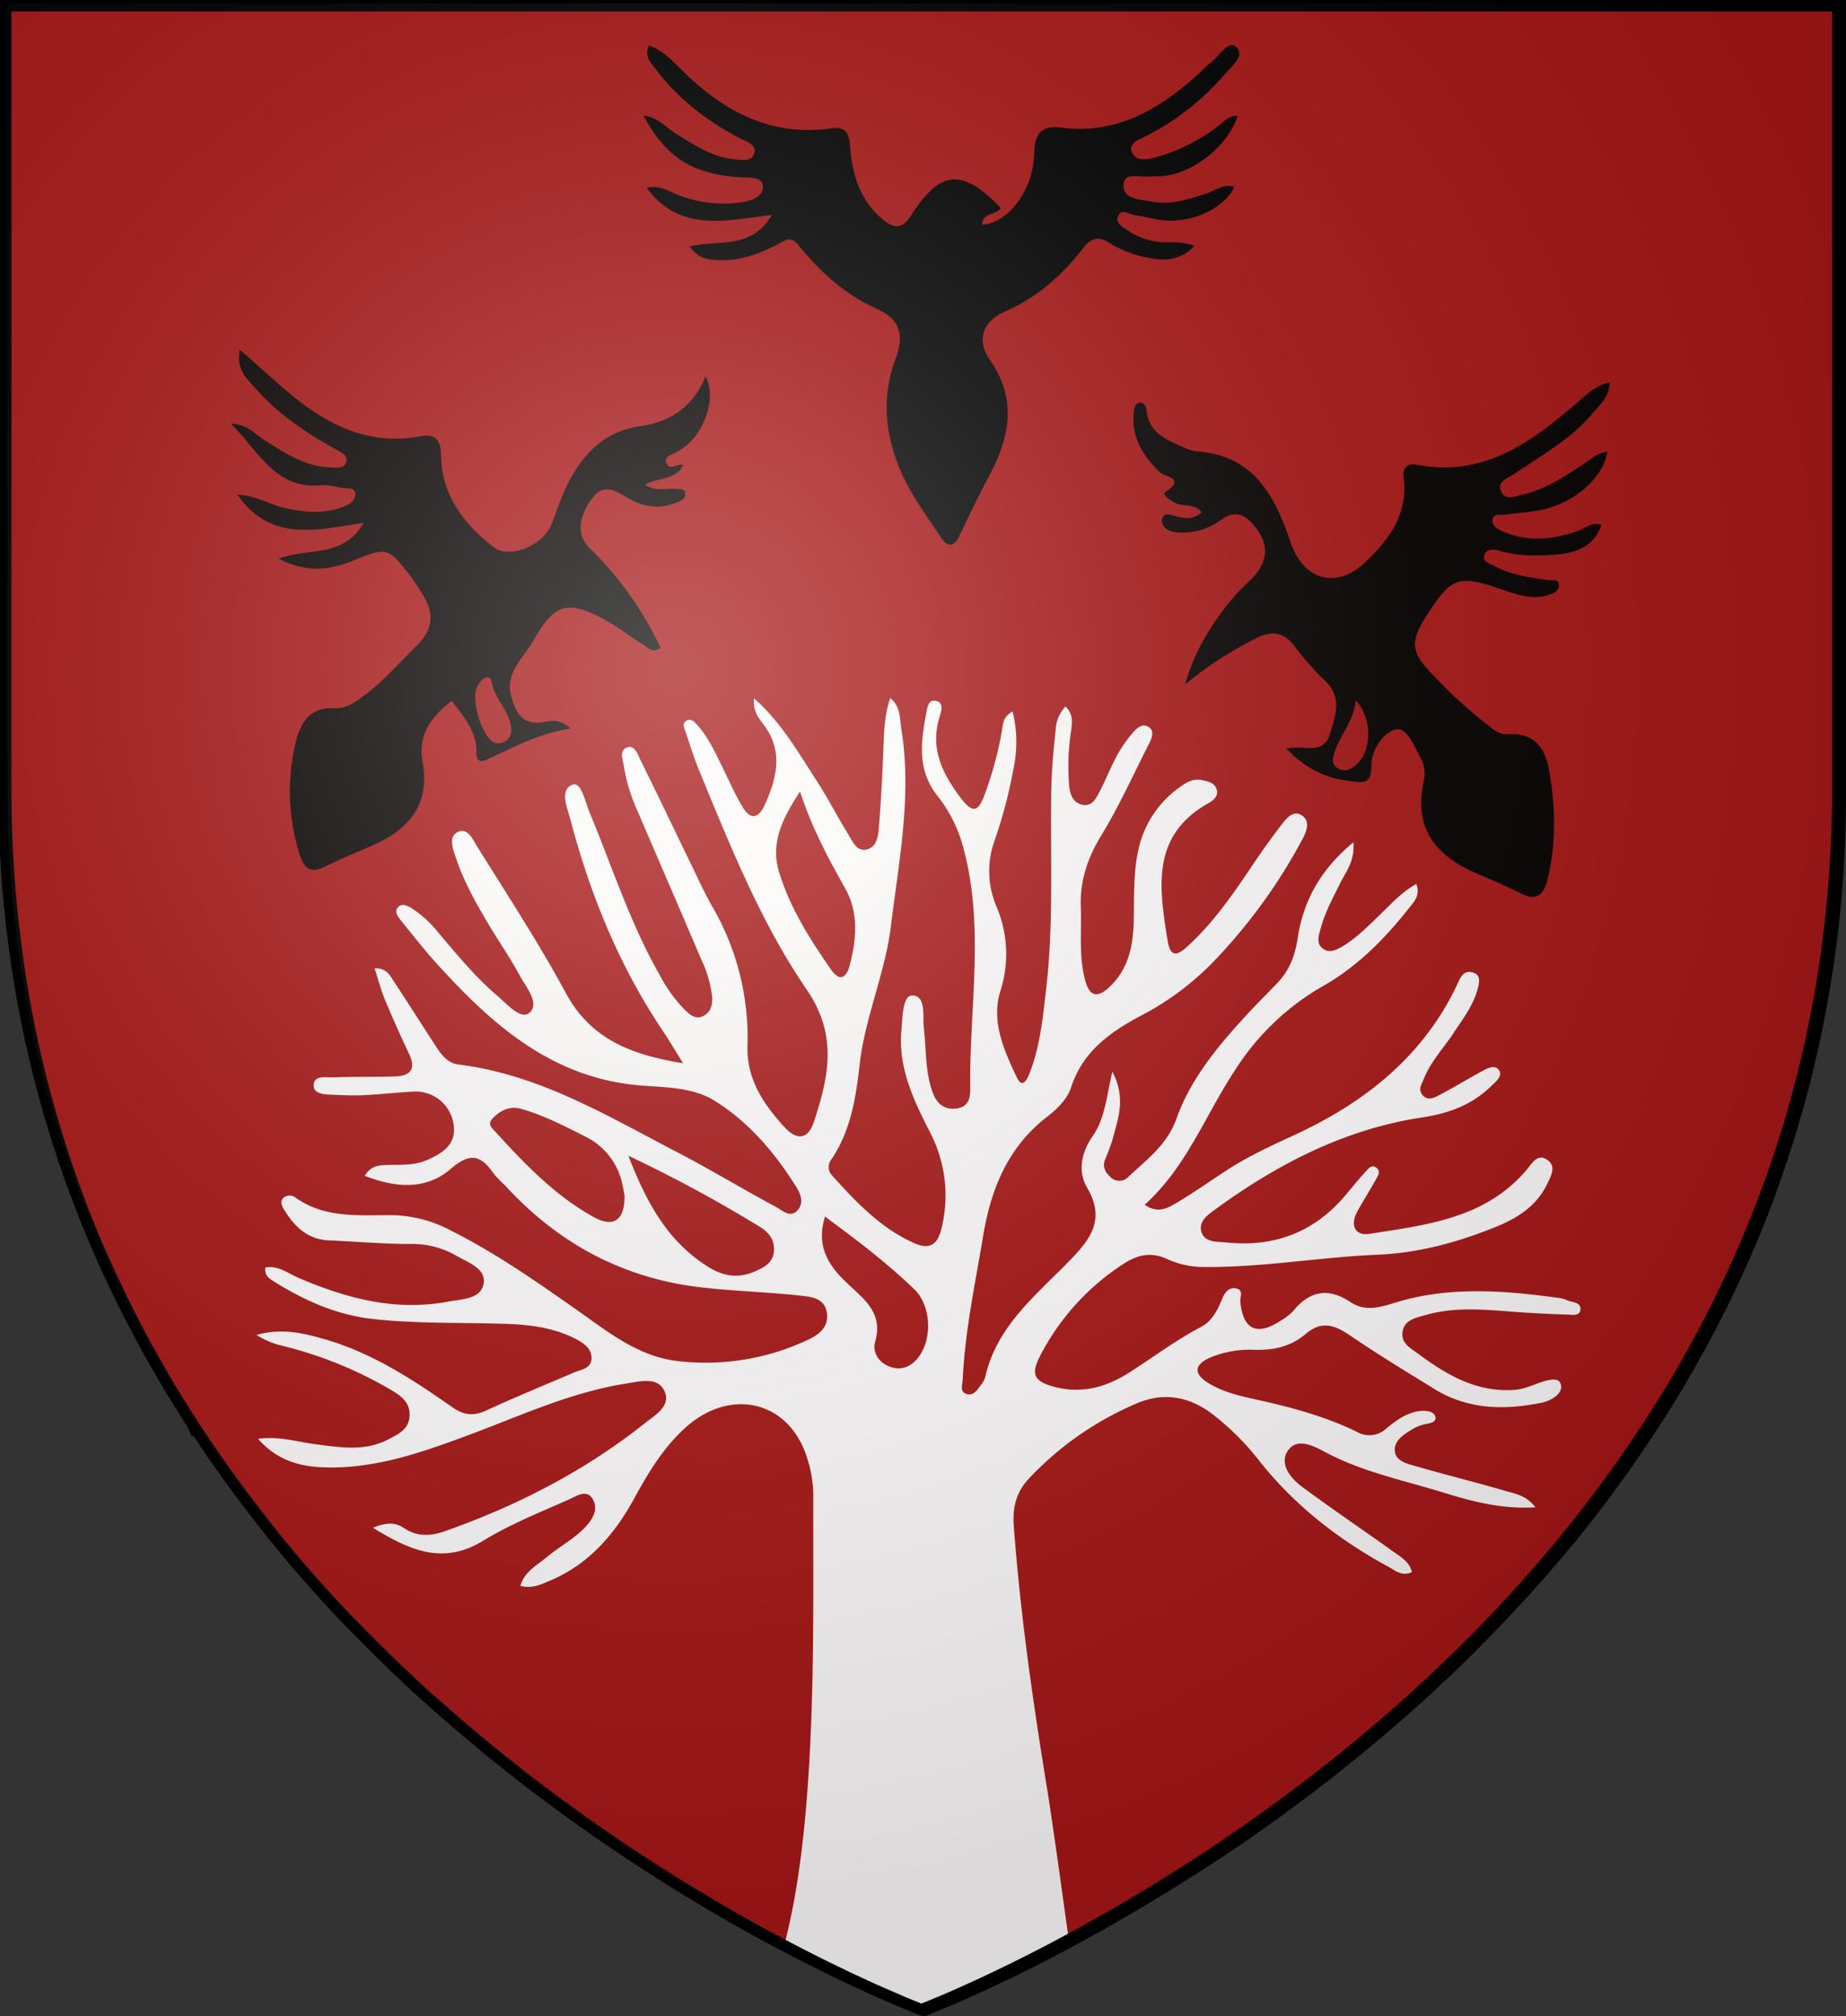
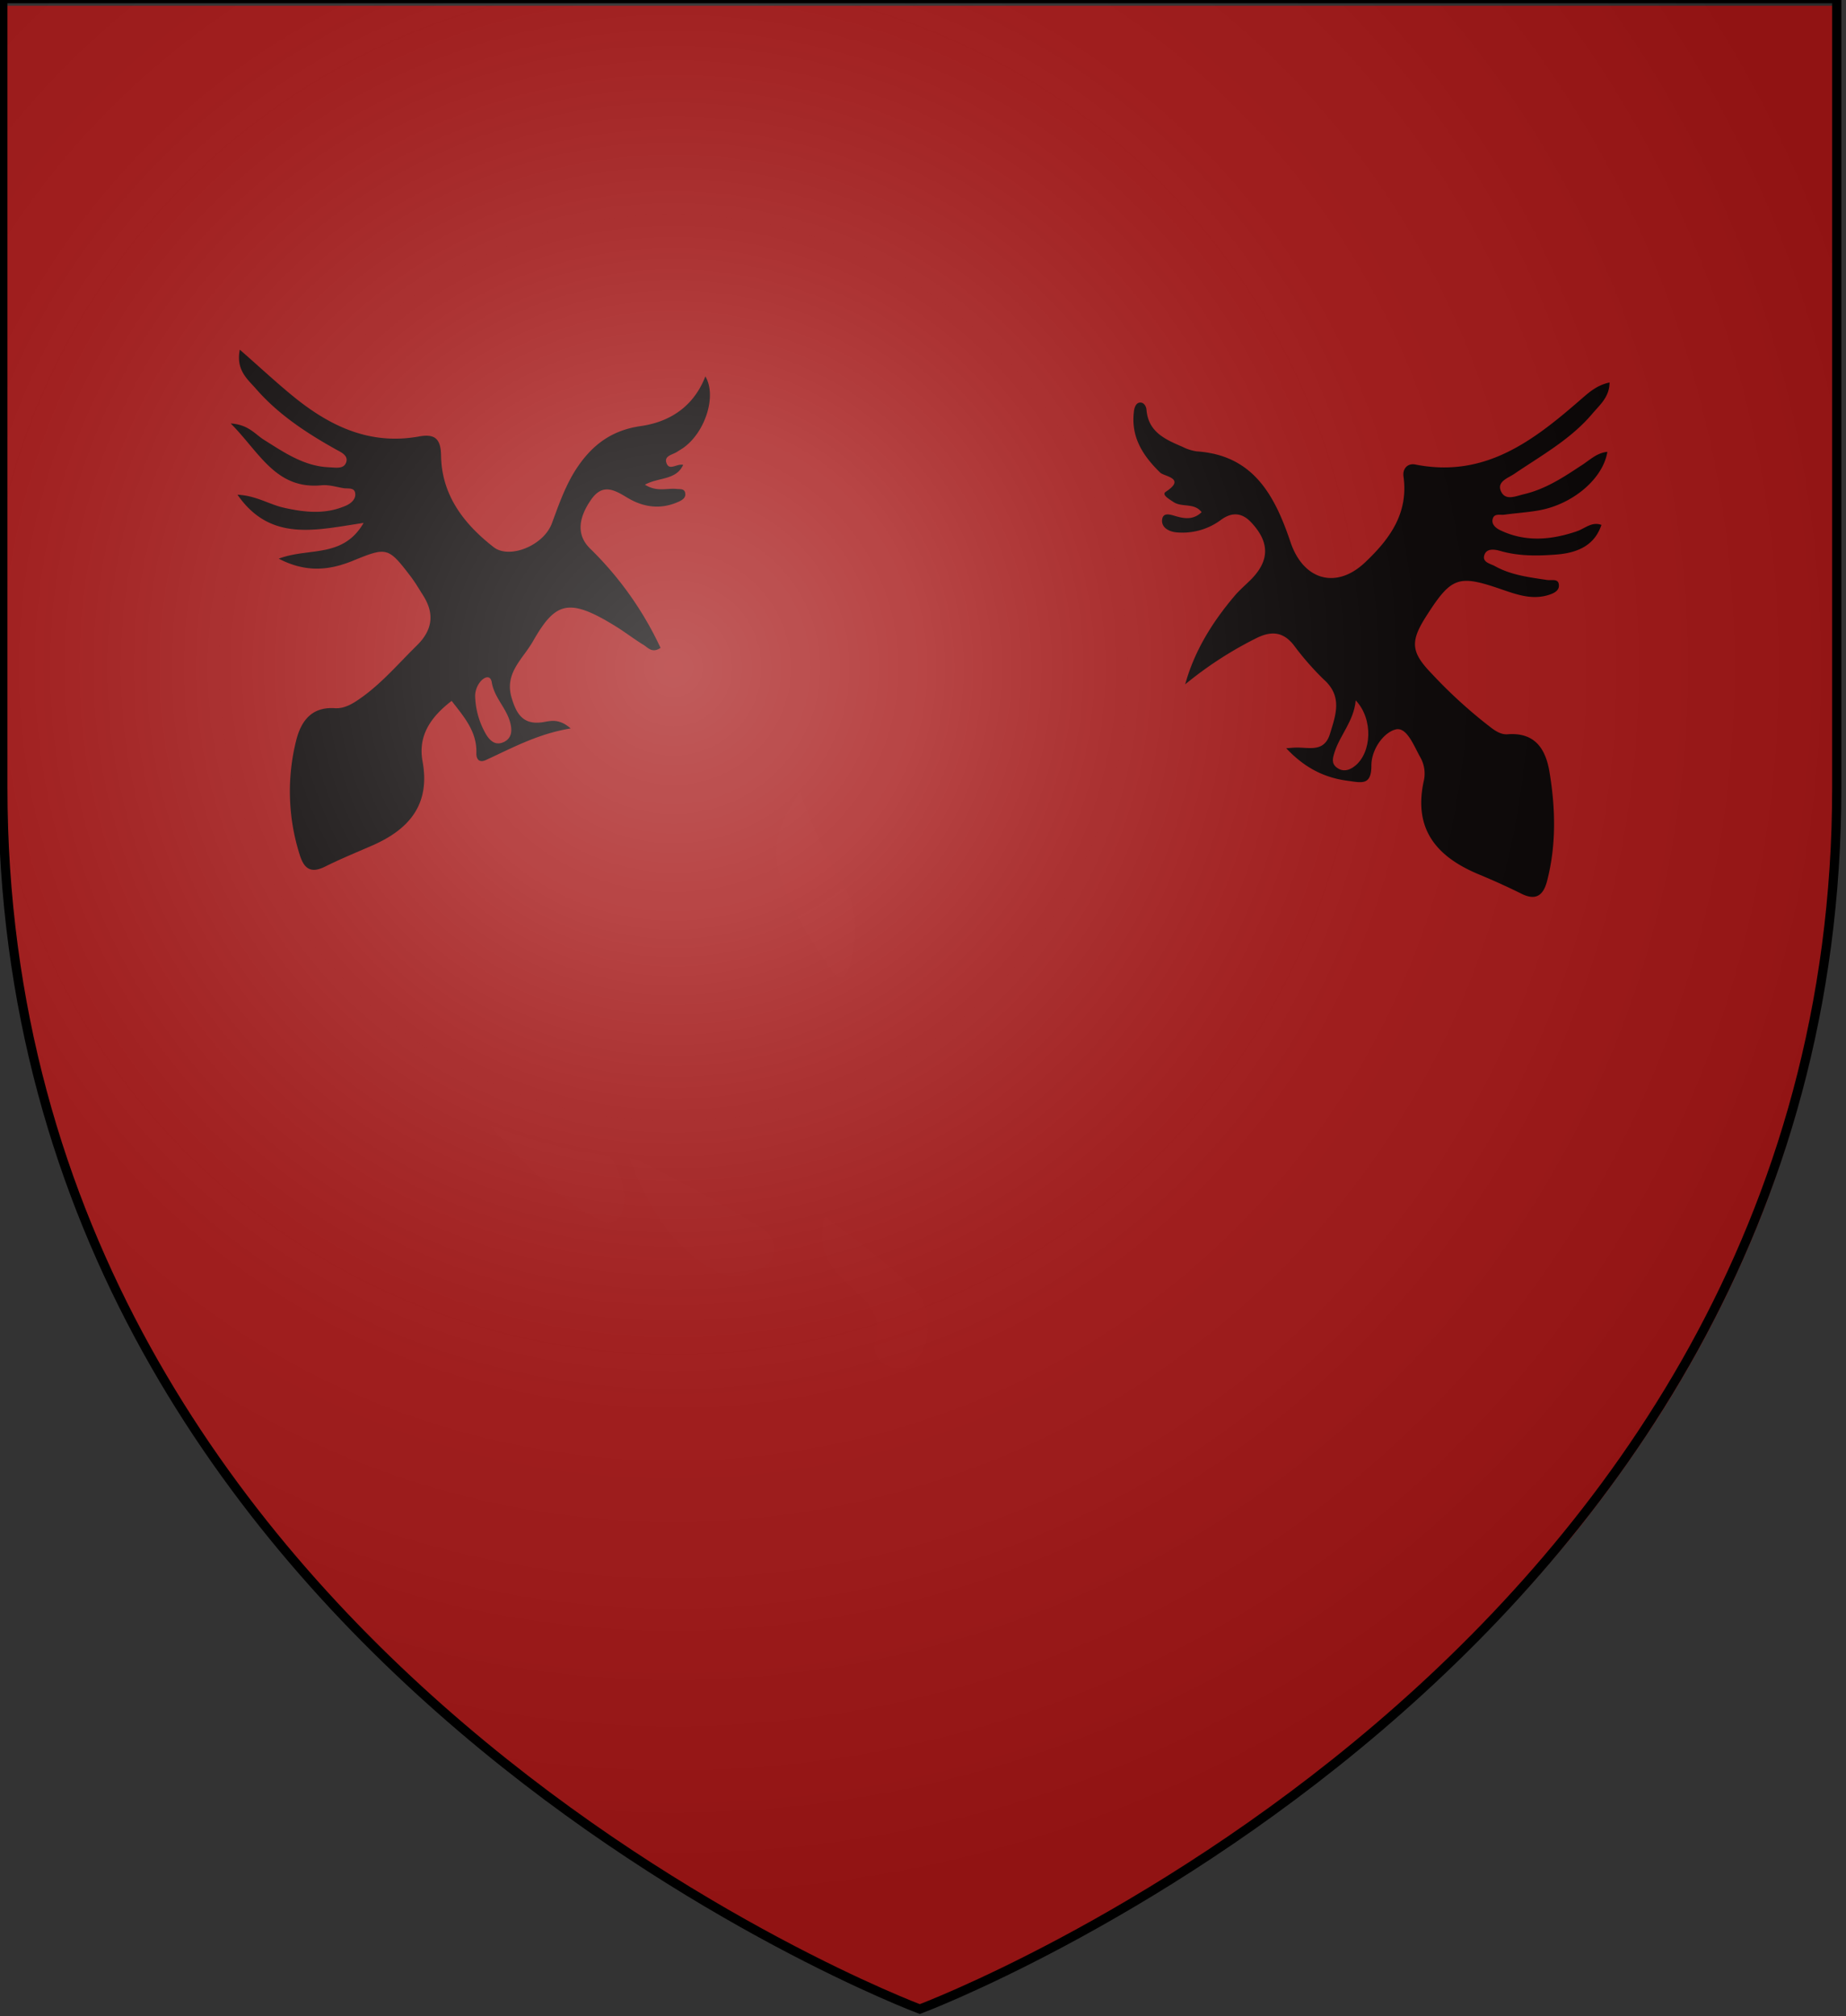
<svg xmlns="http://www.w3.org/2000/svg" xmlns:ns1="http://sodipodi.sourceforge.net/DTD/sodipodi-0.dtd" xmlns:ns2="http://www.inkscape.org/namespaces/inkscape" viewBox="0 0 483 527.48" version="1.1" id="svg27501" ns1:docname="House Blackwood GoT.svg" ns2:version="1.2.1 (9c6d41e410, 2022-07-14)">
  <rect x="0" y="0" width="483" height="527.48" fill="#333333" stroke="none" />
  <ns1:namedview id="namedview27503" pagecolor="#ffffff" bordercolor="#000000" borderopacity="0.25" ns2:showpageshadow="2" ns2:pageopacity="0.0" ns2:pagecheckerboard="0" ns2:deskcolor="#d1d1d1" showgrid="false" ns2:zoom="0.56101501" ns2:cx="135.46875" ns2:cy="417.10114" ns2:window-width="1920" ns2:window-height="1017" ns2:window-x="-8" ns2:window-y="-8" ns2:window-maximized="1" ns2:current-layer="svg27501" />
  <defs id="defs27470">
    <style id="style27468">.cls-1{fill:#a61616;}.cls-2{fill:#fcf9f9;}.cls-3{fill:#020101;}.cls-4{fill:#060101;}.cls-5{fill:#a71717;}.cls-6{fill:#a31515;}.cls-7{fill:#a11515;}.cls-8{fill:none;stroke:#000;stroke-width:3px;}</style>
    <radialGradient id="rg" gradientUnits="userSpaceOnUse" cx="220" cy="220" r="405" gradientTransform="matrix(0.805,0,0,0.803,-0.865,-1.956)">
      <stop style="stop-color:#ffffff;stop-opacity:.3" offset="0" id="stop753" />
      <stop style="stop-color:#ffffff;stop-opacity:.2" offset=".2" id="stop755" />
      <stop style="stop-color:#666666;stop-opacity:.1" offset=".6" id="stop757" />
      <stop style="stop-color:#000000;stop-opacity:.13" offset="1" id="stop759" />
    </radialGradient>
  </defs>
  <title id="title27472">House Blackwood</title>
  <g id="Layer_2" data-name="Layer 2">
    <path class="cls-1" d="M927,122.76V328.6a313.88,313.88,0,0,1-2.28,38c-.11.93-.24,1.86-.36,2.79s-.24,1.86-.39,2.79c-.46,3.37-1,6.69-1.6,10-.07.44-.15.87-.23,1.31-.16.8-.29,1.6-.45,2.4s-.34,1.79-.51,2.69l-.45,2.22-.24,1.15c-.15.71-.3,1.44-.46,2.15-.54,2.37-1.07,4.71-1.61,7l-.58,2.32-.52,2q-1.53,5.88-3.27,11.61c-.29,1-.59,1.94-.9,2.92l-.6,1.88c-.2.63-.4,1.24-.61,1.86-.37,1.09-.73,2.17-1.1,3.25s-.68,2-1,3c-.47,1.28-.93,2.56-1.39,3.81-.36,1-.73,2-1.11,3l-.19.5c-.43,1.14-.87,2.25-1.32,3.36s-.87,2.17-1.31,3.2c0,.15-.12.28-.18.42-.4,1-.8,2-1.25,3s-.76,1.75-1.13,2.62l-.66,1.49c-.48,1.07-1,2.11-1.44,3.15s-.9,2-1.36,2.93l-1,2.12c-.29.63-.6,1.25-.91,1.87-.63,1.33-1.31,2.64-2,4q-2.52,5-5.19,9.77l-2,3.57-.12.21c-1.42,2.47-2.86,4.92-4.33,7.33-.71,1.2-1.46,2.4-2.18,3.54-.11.16-.2.32-.3.47-.55.89-1.12,1.78-1.69,2.66l-.65,1c-.65,1-1.31,2-2,3l-.13.18c-.65,1-1.31,2-2,3l-.45.67q-2.25,3.29-4.54,6.46l-.31.43c-.8,1.07-1.54,2.14-2.31,3.19s-1.66,2.23-2.5,3.32c-1.52,2-3.06,4-4.61,6l-.81,1q-1.09,1.39-2.22,2.76L854,526.61l-.57.69c-.8.94-1.6,1.87-2.41,2.8q-2.82,3.32-5.72,6.53c-.75.85-1.52,1.69-2.29,2.51s-1.47,1.6-2.22,2.4q-3,3.2-5.93,6.24-2.76,2.82-5.53,5.59c-.92.91-1.84,1.82-2.76,2.71s-1.85,1.78-2.79,2.66l-2.28,2.12c-.68.65-1.36,1.28-2,1.91a449.24,449.24,0,0,1-61.76,47.47c-.86.55-1.72,1.1-2.57,1.6q-6.43,4.06-12.47,7.63l-2.41,1.4-2.36,1.37-2.33,1.34-2.23,1.29q-4.25,2.39-8.21,4.49c-5.14,2.76-9.89,5.18-14.17,7.27l-1.6.8c-10.64,5.15-18.12,8.22-21,9.35l-.42.17-.61.24-.14,0h-.08l-.23-.09-.21,0-1.07-.42-.54-.23c-.87-.34-2-.8-3.37-1.38l-.46-.18c-1.76-.8-3.89-1.67-6.33-2.77l-1.39-.61q-11.62-5.29-22.91-11.26-8.52-4.47-16.84-9.34c-.8-.44-1.6-.92-2.35-1.38a474,474,0,0,1-44.78-30l-2.63-2c-1-.75-2-1.51-2.94-2.29l-2.81-2.21c-6.19-4.92-12.43-10.15-18.64-15.69L558.08,566q-2.31-2.05-4.59-4.2l-1.67-1.57L550,558.54l-2-1.94c-1.12-1.07-2.23-2.17-3.33-3.27-.85-.79-1.69-1.66-2.52-2.5l-.24-.26c-.84-.83-1.67-1.67-2.5-2.51-.66-.68-1.32-1.36-2-2l-2-2.06-.13-.15-2.1-2.25q-3.36-3.6-6.66-7.36c-.68-.79-1.36-1.54-2.05-2.34-.57-.65-1.12-1.29-1.66-1.94q-1-1.2-2-2.4-4.28-5.1-8.39-10.48c-.76-1-1.5-1.93-2.24-2.92-1.89-2.47-3.73-5-5.57-7.55-.55-.8-1.12-1.59-1.68-2.39-.13-.16-.24-.34-.36-.5-.59-.86-1.19-1.7-1.77-2.56-.94-1.38-1.89-2.77-2.81-4.17-.74-1.09-1.47-2.2-2.19-3.31a1,1,0,0,0-.15-.24l-2.22-3.48-.22-.36c-.7-1.14-1.41-2.27-2.1-3.4s-1.49-2.46-2.21-3.71-1.43-2.39-2.13-3.67q-4.61-8-8.77-16.46c-.35-.69-.69-1.38-1-2.09-.22-.44-.44-.88-.65-1.35-.43-.87-.8-1.74-1.25-2.63a25.91,25.91,0,0,1-1.15-2.47l-.23-.48c-.27-.58-.53-1.16-.81-1.75l-.26-.57c-.27-.59-.52-1.19-.8-1.78q-1.44-3.25-2.79-6.57c-.42-1-.8-2-1.23-3.08-.1-.25-.21-.52-.31-.79-.4-1-.8-2-1.16-3s-.69-1.82-1-2.74l-.24-.65c-.17-.44-.33-.91-.49-1.35q-1-2.7-1.9-5.44c-.21-.6-.4-1.2-.6-1.8-.26-.8-.51-1.54-.75-2.32-.14-.41-.27-.8-.4-1.22-.25-.8-.49-1.59-.75-2.39-.31-1-.61-2.06-.92-3.11-.19-.64-.39-1.28-.57-1.95-.37-1.29-.74-2.58-1.09-3.89-.19-.68-.37-1.35-.55-2-.13-.5-.27-1-.4-1.51-.32-1.22-.62-2.45-.92-3.7-.18-.7-.34-1.4-.52-2.11-.07-.28-.13-.56-.19-.85-.37-1.55-.72-3.11-1.07-4.69-.26-1.16-.5-2.33-.74-3.5-.13-.71-.29-1.43-.42-2.14s-.32-1.59-.48-2.45a1.86,1.86,0,0,0-.09-.47c-.16-.8-.3-1.64-.45-2.48s-.32-1.84-.48-2.77-.29-1.8-.45-2.71q-.86-5.52-1.55-11.18A312.7,312.7,0,0,1,447,328.58V122.76Z" transform="translate(-445.5 -121.26)" id="path27474" />
  </g>
  <g id="Layer_3" data-name="Layer 3">
-     <path class="cls-2" d="M859,464c-.26,1.66-2.2,1.23-3.44,1.19q-6.59-.2-13.17-.67c-8-.58-16.05-1.5-23.92.8-2.42.71-5.58,1.18-6,4.46-.43,3,2.26,4.29,4.16,5.71,7.47,5.54,15.29,10.11,25.19,9.39,3.19-.23,5.78-1.9,8.74-2.51,1.11-.24,2.55-.44,3.15.67.7,1.3,0,2.56-1.13,3.51a9,9,0,0,1-4.14,1.78c-9.67,1.92-19.05,1.64-27.7-3.71-7.48-4.62-15-9.17-22.26-14.14-4-2.71-7.36-3.62-11.29-.27s-8.4,4.32-13.36,4.2A26.9,26.9,0,0,0,762,476.5c-4,1.82-4.24,4.12-.51,6.49,4.43,2.81,9.6,3.72,14.59,4.85,8.4,1.91,16.65,4.23,24.4,8a6.47,6.47,0,0,0,7.75-.86c2.8-2.25,5.73-4.5,9.63-4.61,1.47,0,3,.32,3.23,1.73.17,1.25-1.39,1.5-2.56,1.74a10.41,10.41,0,0,0-3.17,1.16c-2.31,1.37-5.09,3-4.92,5.8s3.37,3.43,5.68,4.1c7.68,2.23,15.46,4.13,23.14,6.38,2.6.77,5.57,1.15,8,4.35-9,.5-16.83-1.61-24.5-4-10.35-3.17-21.06-5.35-30.76-10.59-3-1.59-7.5-3.89-9.76.13-1.93,3.43,1.13,7,4.07,9.17,7.84,5.8,15.93,11.26,23.86,16.94,1.9,1.37,4.14,2.6,4.75,5.29-2.67,1.2-4.36-.44-6.1-1.38-12.91-7-24.34-15.87-33.57-27.4a68.81,68.81,0,0,0-13-12.92c-6.07-4.4-12.62-5.38-19.49-2.37a83.23,83.23,0,0,0-28,19.54c-3.35,3.6-4.4,7.53-4,12.54,1.72,23.06,5,45.91,8.72,68.7,1.1,6.64,3.87,26.45,5.73,40-5.14,2.76-9.89,5.18-14.17,7.27l-1.6.8c-10.64,5.15-18.12,8.22-21,9.35l-.42.17-.61.24-.14,0h-.08l-.23-.09-.21,0-1.07-.42-.54-.23c-.87-.34-2-.8-3.37-1.38l-.46-.18c-1.76-.8-3.89-1.67-6.33-2.77l-1.39-.61q-11.62-5.29-22.91-11.26c9-33.72,7.44-86.53,7.62-117.85a32.59,32.59,0,0,0-1.61-9.56c-4.58-14.92-19.91-18.73-31.83-8-5.79,5.21-9.72,11.76-13.4,18.5-5.18,9.47-11.94,17.31-22.15,21.58-2.25.94-4.53,2.13-7.66,1.33,1.08-3.83,4.45-5.43,7-7.6,3.35-2.82,7.36-4.8,10.33-8.17,1.79-2,3-4.37,1.7-6.77-1.57-2.91-4.24-1-6.08-.18-7.66,3.42-15.56,6.55-22.68,10.91-10.47,6.41-19.15,2.56-28.84-3.4,3.21-1.34,5.82-1.5,8,0,3.6,2.49,7.29,2.16,10.94.86,18.84-6.67,36.47-15.7,52.16-28.18,2.67-2.13,7.07-4.58,5.11-8.56-1.79-3.66-6.27-2.43-9.89-1.86-14.47,2.26-27.67,8.42-41.23,13.47-12.2,4.55-24.49,8.88-37.75,8.47-6.26-.2-12.28-1.64-17.4-7.47,5.68-.73,10.21.8,14.8,1.39,6.44.82,12.93,2,19.12-1.16,2.7-1.4,5.64-2.66,5.73-6.45.08-3.46-2.39-5.08-4.84-6.56a106.07,106.07,0,0,0-28.54-11.58,20.88,20.88,0,0,1-6.68-2.83c6.83-1.86,12.38-.43,17.89,1.15,12.32,3.54,22.89,10.45,33.23,17.69,3,2.13,5.51,2.5,8.86,1,7.62-3.52,15.4-6.7,23.11-10,1.88-.8,4.47-1,4.56-3.64s-2-4-4.08-5.12c-6.09-3.16-12.79-3.84-19.47-4-11.1-.33-22.2,0-33.28-1.2-9.76-1-18.36-4.88-26.49-10-1.06-.67-2.29-1.51-2-3.52,3.37-.59,6,1.58,8.76,2.77,12.49,5.31,25.29,8.77,39,6.17,3.59-.68,8.77-.58,9.37-4.88.54-3.85-4.21-5.39-7.28-7.2a23.16,23.16,0,0,0-12-3c-7.07,0-14.13-.65-21.2-.94-5.38-.22-8.78-3.33-11.45-7.55-.7-1.11-1.6-2.41-.48-3.61a2.52,2.52,0,0,1,3.21,0c8,5.65,17.14,4.42,26.07,4.58a34,34,0,0,1,14.76,4.12c11.49,5.77,22,13.13,32.46,20.47,8.1,5.65,15.89,12.15,26.2,13.5a62.79,62.79,0,0,0,34.08-5.29c3-1.31,6-3.36,5.4-7.3s-4.24-4.19-7.13-4.49c-9.12-1-18.33-1.17-27.42-2.35C607.41,455.19,591,446,577.62,431.37a30.27,30.27,0,0,1-2.8-2.87c-3.31-4.76-6-6.08-11.39-1.43-6.29,5.48-14.29,5.08-22.5,1.8,1.72-2.8,4-2.78,6.17-2.82,3.45-.07,7,.1,10.18-1.31,3.87-1.73,7.74-4,6.9-9.28a10,10,0,0,0-10.45-8.61c-4.39.22-8.77.73-13.16.94-2.67.13-5.36,0-8-.11-2.06-.1-5.07-.1-5-2.56.12-2.67,3.26-1.92,5.2-2,5.35-.18,10.72-.07,16.08-.24,3.83-.11,5.62-1.73,3.74-5.76-2.17-4.66-4.31-9.35-6.29-14.1-1.08-2.58-1.78-5.31-2.8-8.42,3.22-.13,4.07,1.94,5.11,3.52,3.59,5.42,7.06,10.91,10.6,16.36,1.57,2.43,3.16,4.9,6.38,5.3,21,2.62,38.76,13.39,57,22.87,8.8,4.58,17.31,9.73,26.05,14.44,1.64.88,3.74,3,5.64.69,1.52-1.8.78-4-.37-5.89-5.64-9-12.49-17.11-21.53-22.7-5.53-3.42-12.52-3.43-18.9-3.92-23.32-1.75-39.11-15.79-53.73-31.93-3.33-3.68-6.39-7.61-9.52-11.47-.7-.88-1.52-2.09-.72-3.11,1-1.3,2.45-.62,3.63.07a29.09,29.09,0,0,1,7.16,6.57c4.84,5.69,9.59,11.48,15.28,16.34,2.55,2.17,6.21,6.42,8.4,4.53,2.88-2.49-.78-6.61-2.43-9.68-2.35-4.37-5.18-8.48-7.75-12.74-3.44-5.73-6.77-11.52-8.93-17.9-.8-2.37-2.06-5.56.13-6.86,2.83-1.67,4.25,1.88,5.42,3.75,7.89,12.65,16.07,25.15,23.14,38.25,6.5,12,17,16.13,30.66,18.34-2.16-3.46-3.64-6-5.27-8.41-11.41-17-19-35.64-24.2-55.32-.81-3.09-2.91-7.78.48-9.12,2.38-.93,3.32,4.34,4.44,7,6,14.41,10.76,29.39,18.57,43a38.74,38.74,0,0,0,6.37,8.81c1.37,1.33,2.94,2.77,5,1.63,1.86-1,2.38-2.92,2.23-4.94a30.83,30.83,0,0,0-2.87-9.83c-5.44-12.82-11-25.57-16.48-38.39a47.45,47.45,0,0,1-3.74-12c-.25-1.82-1.38-4.29.93-5.08,1.92-.65,2.68,1.89,3.38,3.3,4.59,9.23,9,18.54,13.5,27.81,1.67,3.43,3.25,6.92,5.13,10.23a68.27,68.27,0,0,1,9.39,36.7c-.28,8.7,4.14,15.27,9.68,21.33,3.24,3.56,6.19,3.19,7.66-1.29,3.86-11.68,6.38-22.68-1.81-34.63-12.08-17.66-20.06-37.69-28.21-57.47-1.38-3.34-2.43-6.81-3.59-10.23-.29-.87-.86-1.92.15-2.62,1.24-.87,2.15.11,2.89.93,2.73,3,4.46,6.64,6.24,10.24,1.85,3.76,3.53,7.62,5.65,11.23s4.3,3.09,5.94-.64c3.12-7.09,4.85-14-.51-21-1.29-1.68-2.77-3.62-2.34-6.69,7.13,6.36,11.59,14.2,16.44,21.71,2.91,4.48,5.34,9.27,8.15,13.81,1.15,1.86,2.23,4.69,4.92,4s3-3.8,3.15-6.18c.56-7,.93-14.12,1.19-21.19.15-4,.32-8,1.74-12.24,2.81,2.26,2.47,5.38,2.93,8.19,2.77,17.31-.64,34.25-2.72,51.32-1.51,12.44-6.78,23.93-8.19,36.23-1,8.87-2.32,17.36-7.38,24.91a3.2,3.2,0,0,0,.11,4.2c6.3,7,12.73,13.83,21.52,17.75,4.08,1.81,6.2.46,7.22-4.13a35.72,35.72,0,0,0-3.15-25c-4.25-8.33-8.32-16.84-7.4-26.66.32-3.38.29-9.09,2.87-9,3.68.11,2.62,5.4,3,8.63.68,5.67.29,11.51,2.4,17,1.06,2.73,3,4.36,6.22,3.93s3.54-3.08,3.51-5.17c-.29-20.95,3.85-42-1.76-62.85a37,37,0,0,0-6.79-13.74c-5.43-6.78-4.35-14.27-2.92-21.86.26-1.39.55-3.55,2.6-3s1.28,2.73.89,4c-2.67,8.51.74,15.19,5.74,21.7,3.09,4,4.5,2.9,5.93-1a94.1,94.1,0,0,0,4.63-17.09c.27-1.7.26-3.42,2.76-4.86a33.17,33.17,0,0,1,.27,14.78,122.89,122.89,0,0,1-4.91,18.8,23.57,23.57,0,0,0,.36,17.3,31.67,31.67,0,0,1,1.06,22.35c-2.45,7.88,1,15.52,4.34,22.55,1.56,3.31,2.92,0,3.49-1.55,2.64-7,3.36-14.47,4.2-21.87,2-17.37,1-34.81,1.33-52.22.09-5.16.61-10.31,1.14-15.44a9.43,9.43,0,0,1,2.56-6c2.27,2.17,1.68,4.7,1.38,7a60.21,60.21,0,0,0-.41,13.74c.2,2.13.92,4.35,3.28,4.94,2.61.65,3.72-1.53,4.67-3.38,1.66-3.22,3-6.6,4.73-9.79a35,35,0,0,1,3.94-5.61c1.1-1.32,2.72-2.7,4.39-1.37,1.3,1,.62,2.79-.12,4.22-4.1,8-7.75,16.23-12.42,23.86-3.65,6-5.7,12-5.43,18.9.24,6.48-.58,13,1.22,19.4,1.15,4.06,3.19,4.32,6.14,1.61,5.06-4.66,6.31-10.74,6.48-17.2.17-6.31-.15-12.64,1.23-18.87a27.12,27.12,0,0,1,10.83-16.35c1.71-1.26,3.59-2.33,5.82-1.84,1.47.33,3.18.64,3.78,2.27.68,1.82-.75,3-2,3.71-15.19,8.49-13,22.11-10.82,35.84.79,5.09,2.88,3.84,5.4,1.53,6.4-5.88,11.35-12.92,16.16-20.08,2.67-4,5.41-7.89,8.33-11.66,1.23-1.58,3-3.84,5.2-2.42,2.38,1.52,1.31,4.16.27,6.18A143.7,143.7,0,0,1,764,371.81,73.8,73.8,0,0,1,744,387c-8,4.26-15.23,9.35-18.27,18.79-.92,2.88-3.56,5.58-6.07,7.5-10.43,8-14.85,18.89-16.94,31.42s-4.72,24.76-5.32,37.38c-.06,1.36-.91,3.4,1.15,3.92,1.67.42,2.69-1.12,3.57-2.38a5.88,5.88,0,0,0,1.14-2c2.91-13.22,13.06-21.3,21.81-30.25,5.58-5.71,9.83-10.92,4.89-19.35-2.55-4.37-1.52-9.29,1.45-13.55,3.17-4.56,3.59-10.16,5.13-16.86,3.74,7.17,1.38,12.44.07,17.71a51.73,51.73,0,0,1-2,5.35c-.71,1.91.13,3.34,1.49,4.57a3.22,3.22,0,0,0,4.66-.13c4.82-4.51,10.11-8.36,12.55-15.18,3.78-10.59,11-19.16,18.55-27.36,2.59-2.81,5.34-5.49,8-8.29,3.06-3.28,4.48-7,5.19-11.65,1.44-9.64,6-18,14.57-25,.39,5-2,7.7-3.48,10.69-1.83,3.78-3.88,7.45-5,11.53-.54,2-1.51,4.32.7,5.73,1.78,1.14,3.67,0,5.34-1,3.78-2.35,6.8-5.56,10-8.63,2.69-2.62,5.25-5.41,8.89-7.43,1.12,3.08-.67,4.76-2,6.42-6.31,8-13.51,15.26-22.43,20.3a66.11,66.11,0,0,0-23,22C760.87,413,756,426.51,745,436.47c3.46,2.32,5.93.89,8.06-.35,4.44-2.61,8.67-5.59,13-8.43,6.07-4,12.64-6.94,19.22-10,18.19-8.57,33.3-20.86,41.88-39.7.92-2,1.91-2.86,3.78-2.28s1.7,2.19,1.31,3.81c-1.1,4.59-3.94,8.23-6.46,12.05s-6,7.48-7.77,12c-.53,1.37-1.6,2.76-.25,4.25s3,.65,4.21,0c3.72-1.94,7.3-4.13,11-6.16,1.51-.83,3.57-2,4.7-.47s-.8,3.06-2,4.21c-5,4.89-11.06,7.14-17.88,8.18-20.11,3-37.67,12-53.93,23.8-1.93,1.4-4.64,3.13-4.11,5.8.67,3.32,4.34,2.89,6.73,3.14,12,1.25,22.26-2.41,30.35-11.55,2-2.29,3.88-4.74,6-7,.65-.71,1.55-2,2.8-1s.36,2.17-.17,3.12c-1.57,2.84-3.33,5.56-4.88,8.41-1.89,3.48-.52,6.34,3.15,5.77,15-2.34,30.41-4,41.23-16.79,1.35-1.59,2.78-4.43,5.43-2.53,2.36,1.69.92,4.18-.06,6.22-2.73,5.71-7.65,8.9-13.26,11.19-10,4.08-20.36,6.92-31.06,7.36-15.27.63-30.38,3.4-45.69,3.21a22.87,22.87,0,0,1-9.46-2.07c-4.13-1.94-7.71-1.12-11.28,1.18a63,63,0,0,0-21.82,23.91c-2.73,5.17-1.76,7,4,8.45,7,1.71,13.24-.07,19.12-3.8,6.29-4,12.23-8.52,18.89-12,3-1.58,4.39-4.63,5.66-7.69.58-1.41,1.74-2.75,3.51-2.36,2,.43,1,2.15,1.06,3.35.67,7.47,4.41,9.22,10.69,5a13.94,13.94,0,0,0,3.16-2.44c4.34-5.36,9.25-6.17,15-2.33,3.54,2.36,7.2,1.54,11,.34,14.62-4.66,29.46-3.4,44.3-1.32a10,10,0,0,1,1.6.6C857.15,462,859.26,462,859,464Z" transform="translate(-445.5 -121.26)" id="path27477" />
-     <path class="cls-3" d="M625.94,185.75c7.53-1.9,16.08,1,21.49-8.23-12.07,1.39-24,4.71-32.73-7.13,3.24-.76,5.32.64,7.46,1.55A32.46,32.46,0,0,0,639,174.26c2.68-.32,6.23-1.38,6.12-4.16s-3.81-2.32-6.15-2.48c-12.32-.83-19.13-5.08-25.11-16.13,3.75.42,5.87,3.1,8.48,4.72,4.72,2.93,9.35,6.06,15,6.67,2,.21,4.82.89,5.54-1.6.64-2.19-2.13-3-3.67-3.77-8.58-4.52-16.14-10.23-22-18-1.31-1.73-3.25-3.41-1.92-6.37,3.38,1.21,5.78,3.66,8.14,6,10.9,10.94,23.32,17.94,39.44,15.71,3.28-.45,4.69.55,5,4.19.53,7.35,2.36,14.35,8.38,19.45,2.75,2.33,5.11,3.07,7.49-.66,7.77-12.19,13.45-12.71,23.63-2.15-1.16,1.92-5,1.15-4.85,4.41,6.2-.5,12.13-7.6,13.35-16,.16-1.13.21-2.29.26-3.43.22-4.6,2-6.65,7.17-6,14.53,1.85,25.85-5,36.06-14.3,1-.9,1.88-1.93,2.95-2.73,2.19-1.64,4.58-6,6.6-4.13,2.52,2.37-1.36,5.28-3.19,7.42a67,67,0,0,1-20.19,15.86c-1.75.92-4.8,1.83-3.92,4.16,1,2.76,4.12,2.07,6.57,1.4a48.5,48.5,0,0,0,15.8-7.9c1.63-1.19,3-3,5.37-2.84-2.83,8.36-12.45,15.64-20.74,15.78a9.34,9.34,0,0,0-1.72,0c-2.61.54-7.07-1.41-7.41,2.05-.39,4.08,4.5,4,7.44,4.58,4.79.95,9.44-.58,14-2.05,2.45-.79,4.67-2.67,7.58-1.83-2.81,6-12.13,10-20,8.58-2.06-.37-4.11-.86-6.17-1.19-1.52-.24-3.63-1.91-4.36.54-.56,1.87,1.64,2.8,3,3.74a18.1,18.1,0,0,0,10.32,2.87,18.32,18.32,0,0,1,6.74.9c-2.93,3.22-6.53,4-10.5,3.39a30.2,30.2,0,0,1-11.81-4.17c-2.75-1.78-4.71-1.34-6.77,1.33-5.54,7.19-12.13,13-20.68,16.74-5.6,2.45-7.33,7.44-3.87,12.38,7.5,10.72,5.19,20.7-.32,31-2.7,5-5.16,10.21-7.65,15.36-1.37,2.84-3.08,2.75-4.63.42-4.11-6.19-8.6-12.1-11.33-19.19-3.6-9.33-4.11-18.4-.58-27.86,2.28-6.11,1-10.23-4.83-12.84-8.52-3.81-15-9.75-20.68-16.78-2.08-2.58-3.64-1.06-5.38-.17-5,2.55-10.11,4.5-15.88,4.1C630.55,189.16,628.16,188.88,625.94,185.75Z" transform="translate(-445.5 -121.26)" id="path27479" />
    <path class="cls-4" d="M508.24,212.74c5,4.37,9,8.1,13.24,11.61,9.72,8.1,20.4,13.49,33.6,11.11,4-.73,5.75.38,5.82,4.94.14,10.38,5.92,17.89,13.75,24,4.11,3.22,13.08-.37,15.25-6.22,1.93-5.21,3.72-10.44,6.92-15.05,4-5.75,9-9.35,16.31-10.39,7.66-1.09,13.89-5.15,16.92-13,3,4.93.09,14.32-5.5,18.5-.61.46-1.29.83-1.93,1.25-1.18.78-3.49,1-2.71,3s2.69,0,4.34.39c-1.86,4.06-6.34,3.19-10,5.18,3.09,2,5.78.85,8.26,1.12.89.1,2.07-.17,2.28,1.12.18,1.1-.66,1.72-1.54,2.13-4.74,2.23-9.33,1.63-13.68-1-3.31-2-6.39-3.77-9.38.51-3.5,5-3.83,9.43-.23,12.9a88.45,88.45,0,0,1,18.37,25.92c-2.21,1.49-3.3-.08-4.45-.78-2.61-1.59-5-3.48-7.65-5.08-12.14-7.45-15.52-5.95-21.3,4.16-2.7,4.72-7.5,8.28-5.56,14.78,1.28,4.31,3.07,7.21,8.33,6.34,1.84-.31,4.1-1,7.11,1.66-8.57,1.39-15.28,5.1-22.22,8.28-1.6.73-2.5-.08-2.45-1.9.16-5.63-3.3-9.48-6.47-13.59-5.36,4.12-8.87,9-7.61,15.82,2.12,11.54-3.77,18-13.51,22.17-4,1.74-8.09,3.42-12,5.37s-5.59.36-6.68-3.25a54.74,54.74,0,0,1-.83-29.94c1.28-4.92,4-8.66,10.06-8.26,2.72.18,5.06-1.4,7.28-3,5.31-3.86,9.53-8.84,14.17-13.39,4.2-4.1,4.71-8.46,1.52-13.33-1-1.6-2-3.28-3.15-4.79-5.86-7.67-6.2-7.69-15.07-4.07-6.09,2.48-12.19,3.22-19.42-.54,7.87-3,16.77,0,22.21-9.35-12.31,1.8-24.32,5.17-33-7.38,4.87.23,8.3,2.54,12.12,3.4,5.49,1.24,10.93,1.81,16.26-.54,1.24-.54,2.5-1.57,2.44-3-.08-1.91-1.95-1.37-3.15-1.58-1.88-.33-3.81-.93-5.66-.75-12,1.16-16.23-8.6-23.78-16.17,4.64.29,6.37,2.82,8.67,4.26,5.35,3.35,10.6,7,17.22,7.21,1.61.06,3.9.58,4.39-1.57.37-1.66-1.59-2.46-2.88-3.18-7.72-4.32-15.06-9.16-20.9-15.91C510.14,220.36,507.22,218,508.24,212.74Z" transform="translate(-445.5 -121.26)" id="path27481" />
    <path class="cls-4" d="M866.06,239.47c-1.11,7-9,13.72-17.88,15.31-3,.54-6.06.72-9.09,1.14-1.05.14-2.56-.4-3,1-.49,1.56.89,2.56,2,3.09,6.61,3.14,13.33,2.52,20,.24,2.1-.71,3.88-2.59,6.42-1.66-1.59,4.7-5.25,7.22-11.67,7.74-5,.4-9.91.47-14.8-.93-1.37-.39-3.44-.77-4.11.93-.78,2,1.46,2.38,2.63,3,4.24,2.39,9,2.95,13.75,3.67,1.18.18,3.1-.52,3.07,1.51,0,1.43-1.54,2.06-2.86,2.46-4.3,1.28-8.33-.21-12.24-1.55-11.15-3.84-13-3.29-19.53,6.93-4.32,6.72-4.12,9.49,1.33,15.13A127.07,127.07,0,0,0,834,310.36c1.84,1.41,3.72,3.2,6,3,7.35-.55,10,4.14,10.94,10,1.56,9.45,1.78,19-.65,28.38-.94,3.65-2.82,5.27-6.67,3.36q-5.39-2.67-11-5c-10.9-4.49-17.32-11.54-14.65-24.27a8.66,8.66,0,0,0-.7-6.17c-1.77-3.08-3.63-8.3-6.59-7.56-3.15.79-6.36,5.19-6.36,9.44,0,5.25-2.46,4.5-6.16,4-6.36-.82-11.45-3.55-16.13-8.52,1-.07,1.69-.14,2.34-.17,3.44-.15,7.56,1.44,9.1-3.57s3.35-9.81-1.6-14.24a74,74,0,0,1-7.92-9.07c-2.75-3.43-5.79-3.68-9.61-1.81a98,98,0,0,0-18.74,12.14c2.45-8.85,7.13-16.28,12.88-23.09,1.23-1.46,2.69-2.72,4.06-4.06,5.2-5.08,5.29-10,.25-15.3-2.35-2.46-4.9-2.65-7.69-.68a16.87,16.87,0,0,1-11.87,3.36c-2.11-.23-4-1.4-3.64-3.5.37-1.93,2.5-1,3.89-.63,2.33.65,4.49.73,6.41-1.14-1.89-2.54-5.14-1.17-7.37-2.67-1.08-.73-3.17-1.89-2-2.67,5.44-3.55-.42-4-1.45-5-4.62-4.5-7.77-9.43-6.86-16.19.14-1,.57-2.07,1.55-2.15s1.63.88,1.72,1.93c.48,5.8,4.94,7.73,9.39,9.64a12.28,12.28,0,0,0,3.81,1.21c14.86,1,20.41,11.68,24.48,23.74,3.37,10,12,12.4,19.49,5.31,6.48-6.12,11.41-12.85,10.07-22.51-.27-1.94,1-3.53,3.12-3.11,18.24,3.63,31-6.32,43.5-17.22,2-1.72,4-3.54,7.29-4.24,0,3.8-2.57,5.88-4.52,8.19-5.66,6.69-13.27,10.87-20.38,15.7-1.63,1.11-4.56,2-3.55,4.46,1.13,2.7,3.8,1.41,6.07.87,5.53-1.3,10.15-4.3,14.78-7.37C861.32,241.78,863.19,239.74,866.06,239.47Z" transform="translate(-445.5 -121.26)" id="path27483" />
    <path class="cls-5" d="M608.91,434.08c.08,6.42-2.9,8.44-8,5.63-10.16-5.6-18.08-13.9-25.81-22.37-.79-.87-2.15-1.93-.78-3.39,2.09-2.24,4.6-3.45,7.69-2.55,5.87,1.71,11.28,4.49,16.71,7.26a17.91,17.91,0,0,1,9.67,12.71C608.65,432.5,608.82,433.62,608.91,434.08Z" transform="translate(-445.5 -121.26)" id="path27485" />
    <path class="cls-5" d="M609.92,423.64a361.66,361.66,0,0,1,34.43,18.61c2.39,1.46,4,3.6,3.62,6.64-.39,2.83-2.54,3.94-4.94,5-4.24,1.85-8,1.35-11.94-1C620.39,446.31,614.76,436.19,609.92,423.64Z" transform="translate(-445.5 -121.26)" id="path27487" />
    <path class="cls-5" d="M654.82,328.34c3.12,9.56,7.41,17.53,11.89,25.48,3.5,6.22,2.89,13.19,1.12,20-1,3.68-2.81,4.09-4.89,1.12-5.56-8-10.77-16.19-13.61-25.56C647,341.8,650.28,335.27,654.82,328.34Z" transform="translate(-445.5 -121.26)" id="path27489" />
    <path class="cls-5" d="M661.36,439.54c8.47,6.27,16.36,12.23,23.45,19.12,4.28,4.16,4.65,12.61,1.21,17.41-1.84,2.57-4.36,3.85-7.45,2.84s-4.91-3.78-4.07-6.69c2-7-2.28-10.58-6.53-14.48C662.89,453.09,658.74,448,661.36,439.54Z" transform="translate(-445.5 -121.26)" id="path27491" />
    <path class="cls-6" d="M569.82,303.3a6,6,0,0,1,1.43-3.77c.93-1.11,2.57-1.82,2.92.26.63,3.75,3.43,6.36,4.59,9.76.77,2.26,1,4.84-1.64,5.93-2.43,1-3.92-1-4.9-2.92A20.88,20.88,0,0,1,569.82,303.3Z" transform="translate(-445.5 -121.26)" id="path27493" />
    <path class="cls-7" d="M800.22,304.5c4.65,4.89,4.18,13.69-.21,17.16-1.49,1.18-3.12,1.6-4.68.47s-1.13-2.54-.63-4.12C796.14,313.51,799.71,309.94,800.22,304.5Z" transform="translate(-445.5 -121.26)" id="path27495" />
  </g>
  <g id="Layer_4" data-name="Layer 4">
-     <path class="cls-8" d="M927,122.76V328.6a313.88,313.88,0,0,1-2.28,38c-.11.93-.24,1.86-.36,2.79s-.24,1.86-.39,2.79c-.46,3.37-1,6.69-1.6,10-.07.44-.15.87-.23,1.31-.16.8-.29,1.6-.45,2.4s-.34,1.79-.51,2.69l-.45,2.22-.24,1.15c-.15.71-.3,1.44-.46,2.15-.54,2.37-1.07,4.71-1.61,7l-.58,2.32-.52,2q-1.53,5.88-3.27,11.61c-.29,1-.59,1.94-.9,2.92l-.6,1.88c-.2.63-.4,1.24-.61,1.86-.37,1.09-.73,2.17-1.1,3.25s-.68,2-1,3c-.47,1.28-.93,2.56-1.39,3.81-.36,1-.73,2-1.11,3l-.19.5c-.43,1.14-.87,2.25-1.32,3.36s-.87,2.17-1.31,3.2c0,.15-.12.28-.18.42-.4,1-.8,2-1.25,3s-.76,1.75-1.13,2.62l-.66,1.49c-.48,1.07-1,2.11-1.44,3.15s-.9,2-1.36,2.93l-1,2.12c-.29.63-.6,1.25-.91,1.87-.63,1.33-1.31,2.64-2,4q-2.52,5-5.19,9.77l-2,3.57-.12.21c-1.42,2.47-2.86,4.92-4.33,7.33-.71,1.2-1.46,2.4-2.18,3.54-.11.16-.2.32-.3.47-.55.89-1.12,1.78-1.69,2.66l-.65,1c-.65,1-1.31,2-2,3l-.13.18c-.65,1-1.31,2-2,3l-.45.67q-2.25,3.29-4.54,6.46l-.31.43c-.8,1.07-1.54,2.14-2.31,3.19s-1.66,2.23-2.5,3.32c-1.52,2-3.06,4-4.61,6l-.81,1q-1.09,1.39-2.22,2.76L854,526.61l-.57.69c-.8.94-1.6,1.87-2.41,2.8q-2.82,3.32-5.72,6.53c-.75.85-1.52,1.69-2.29,2.51s-1.47,1.6-2.22,2.4q-3,3.2-5.93,6.24-2.76,2.82-5.53,5.59c-.92.91-1.84,1.82-2.76,2.71s-1.85,1.78-2.79,2.66l-2.28,2.12c-.68.65-1.36,1.28-2,1.91a449.24,449.24,0,0,1-61.76,47.47c-.86.55-1.72,1.1-2.57,1.6q-6.43,4.06-12.47,7.63l-2.41,1.4-2.36,1.37-2.33,1.34-2.23,1.29q-4.25,2.39-8.21,4.49c-5.14,2.76-9.89,5.18-14.17,7.27l-1.6.8c-10.64,5.15-18.12,8.22-21,9.35l-.42.17-.61.24-.14,0h-.08l-.23-.09-.21,0-1.07-.42-.54-.23c-.87-.34-2-.8-3.37-1.38l-.46-.18c-1.76-.8-3.89-1.67-6.33-2.77l-1.39-.61q-11.62-5.29-22.91-11.26-8.52-4.47-16.84-9.34c-.8-.44-1.6-.92-2.35-1.38a474,474,0,0,1-44.78-30l-2.63-2c-1-.75-2-1.51-2.94-2.29l-2.81-2.21c-6.19-4.92-12.43-10.15-18.64-15.69L558.08,566q-2.31-2.05-4.59-4.2l-1.67-1.57L550,558.54l-2-1.94c-1.12-1.07-2.23-2.17-3.33-3.27-.85-.79-1.69-1.66-2.52-2.5l-.24-.26c-.84-.83-1.67-1.67-2.5-2.51-.66-.68-1.32-1.36-2-2l-2-2.06-.13-.15-2.1-2.25q-3.36-3.6-6.66-7.36c-.68-.79-1.36-1.54-2.05-2.34-.57-.65-1.12-1.29-1.66-1.94q-1-1.2-2-2.4-4.28-5.1-8.39-10.48c-.76-1-1.5-1.93-2.24-2.92-1.89-2.47-3.73-5-5.57-7.55-.55-.8-1.12-1.59-1.68-2.39-.13-.16-.24-.34-.36-.5-.59-.86-1.19-1.7-1.77-2.56-.94-1.38-1.89-2.77-2.81-4.17-.74-1.09-1.47-2.2-2.19-3.31a1,1,0,0,0-.15-.24l-2.22-3.48-.22-.36c-.7-1.14-1.41-2.27-2.1-3.4s-1.49-2.46-2.21-3.71-1.43-2.39-2.13-3.67q-4.61-8-8.77-16.46c-.35-.69-.69-1.38-1-2.09-.22-.44-.44-.88-.65-1.35-.43-.87-.8-1.74-1.25-2.63a25.91,25.91,0,0,1-1.15-2.47l-.23-.48c-.27-.58-.53-1.16-.81-1.75l-.26-.57c-.27-.59-.52-1.19-.8-1.78q-1.44-3.25-2.79-6.57c-.42-1-.8-2-1.23-3.08-.1-.25-.21-.52-.31-.79-.4-1-.8-2-1.16-3s-.69-1.82-1-2.74l-.24-.65c-.17-.44-.33-.91-.49-1.35q-1-2.7-1.9-5.44c-.21-.6-.4-1.2-.6-1.8-.26-.8-.51-1.54-.75-2.32-.14-.41-.27-.8-.4-1.22-.25-.8-.49-1.59-.75-2.39-.31-1-.61-2.06-.92-3.11-.19-.64-.39-1.28-.57-1.95-.37-1.29-.74-2.58-1.09-3.89-.19-.68-.37-1.35-.55-2-.13-.5-.27-1-.4-1.51-.32-1.22-.62-2.45-.92-3.7-.18-.7-.34-1.4-.52-2.11-.07-.28-.13-.56-.19-.85-.37-1.55-.72-3.11-1.07-4.69-.26-1.16-.5-2.33-.74-3.5-.13-.71-.29-1.43-.42-2.14s-.32-1.59-.48-2.45a1.86,1.86,0,0,0-.09-.47c-.16-.8-.3-1.64-.45-2.48s-.32-1.84-.48-2.77-.29-1.8-.45-2.71q-.86-5.52-1.55-11.18A312.7,312.7,0,0,1,447,328.58V122.76Z" transform="translate(-445.5 -121.26)" id="path27498" />
-   </g>
+     </g>
  <path id="shine" d="M 0.745,-0.35 V 206.027 C 0.745,435.691 240.665,525.63 240.665,525.63 c 0,0 239.92,-89.939 239.92,-319.603 V -0.35 Z" style="fill:url(#rg);stroke:#000000;stroke-width:2.412" />
</svg>